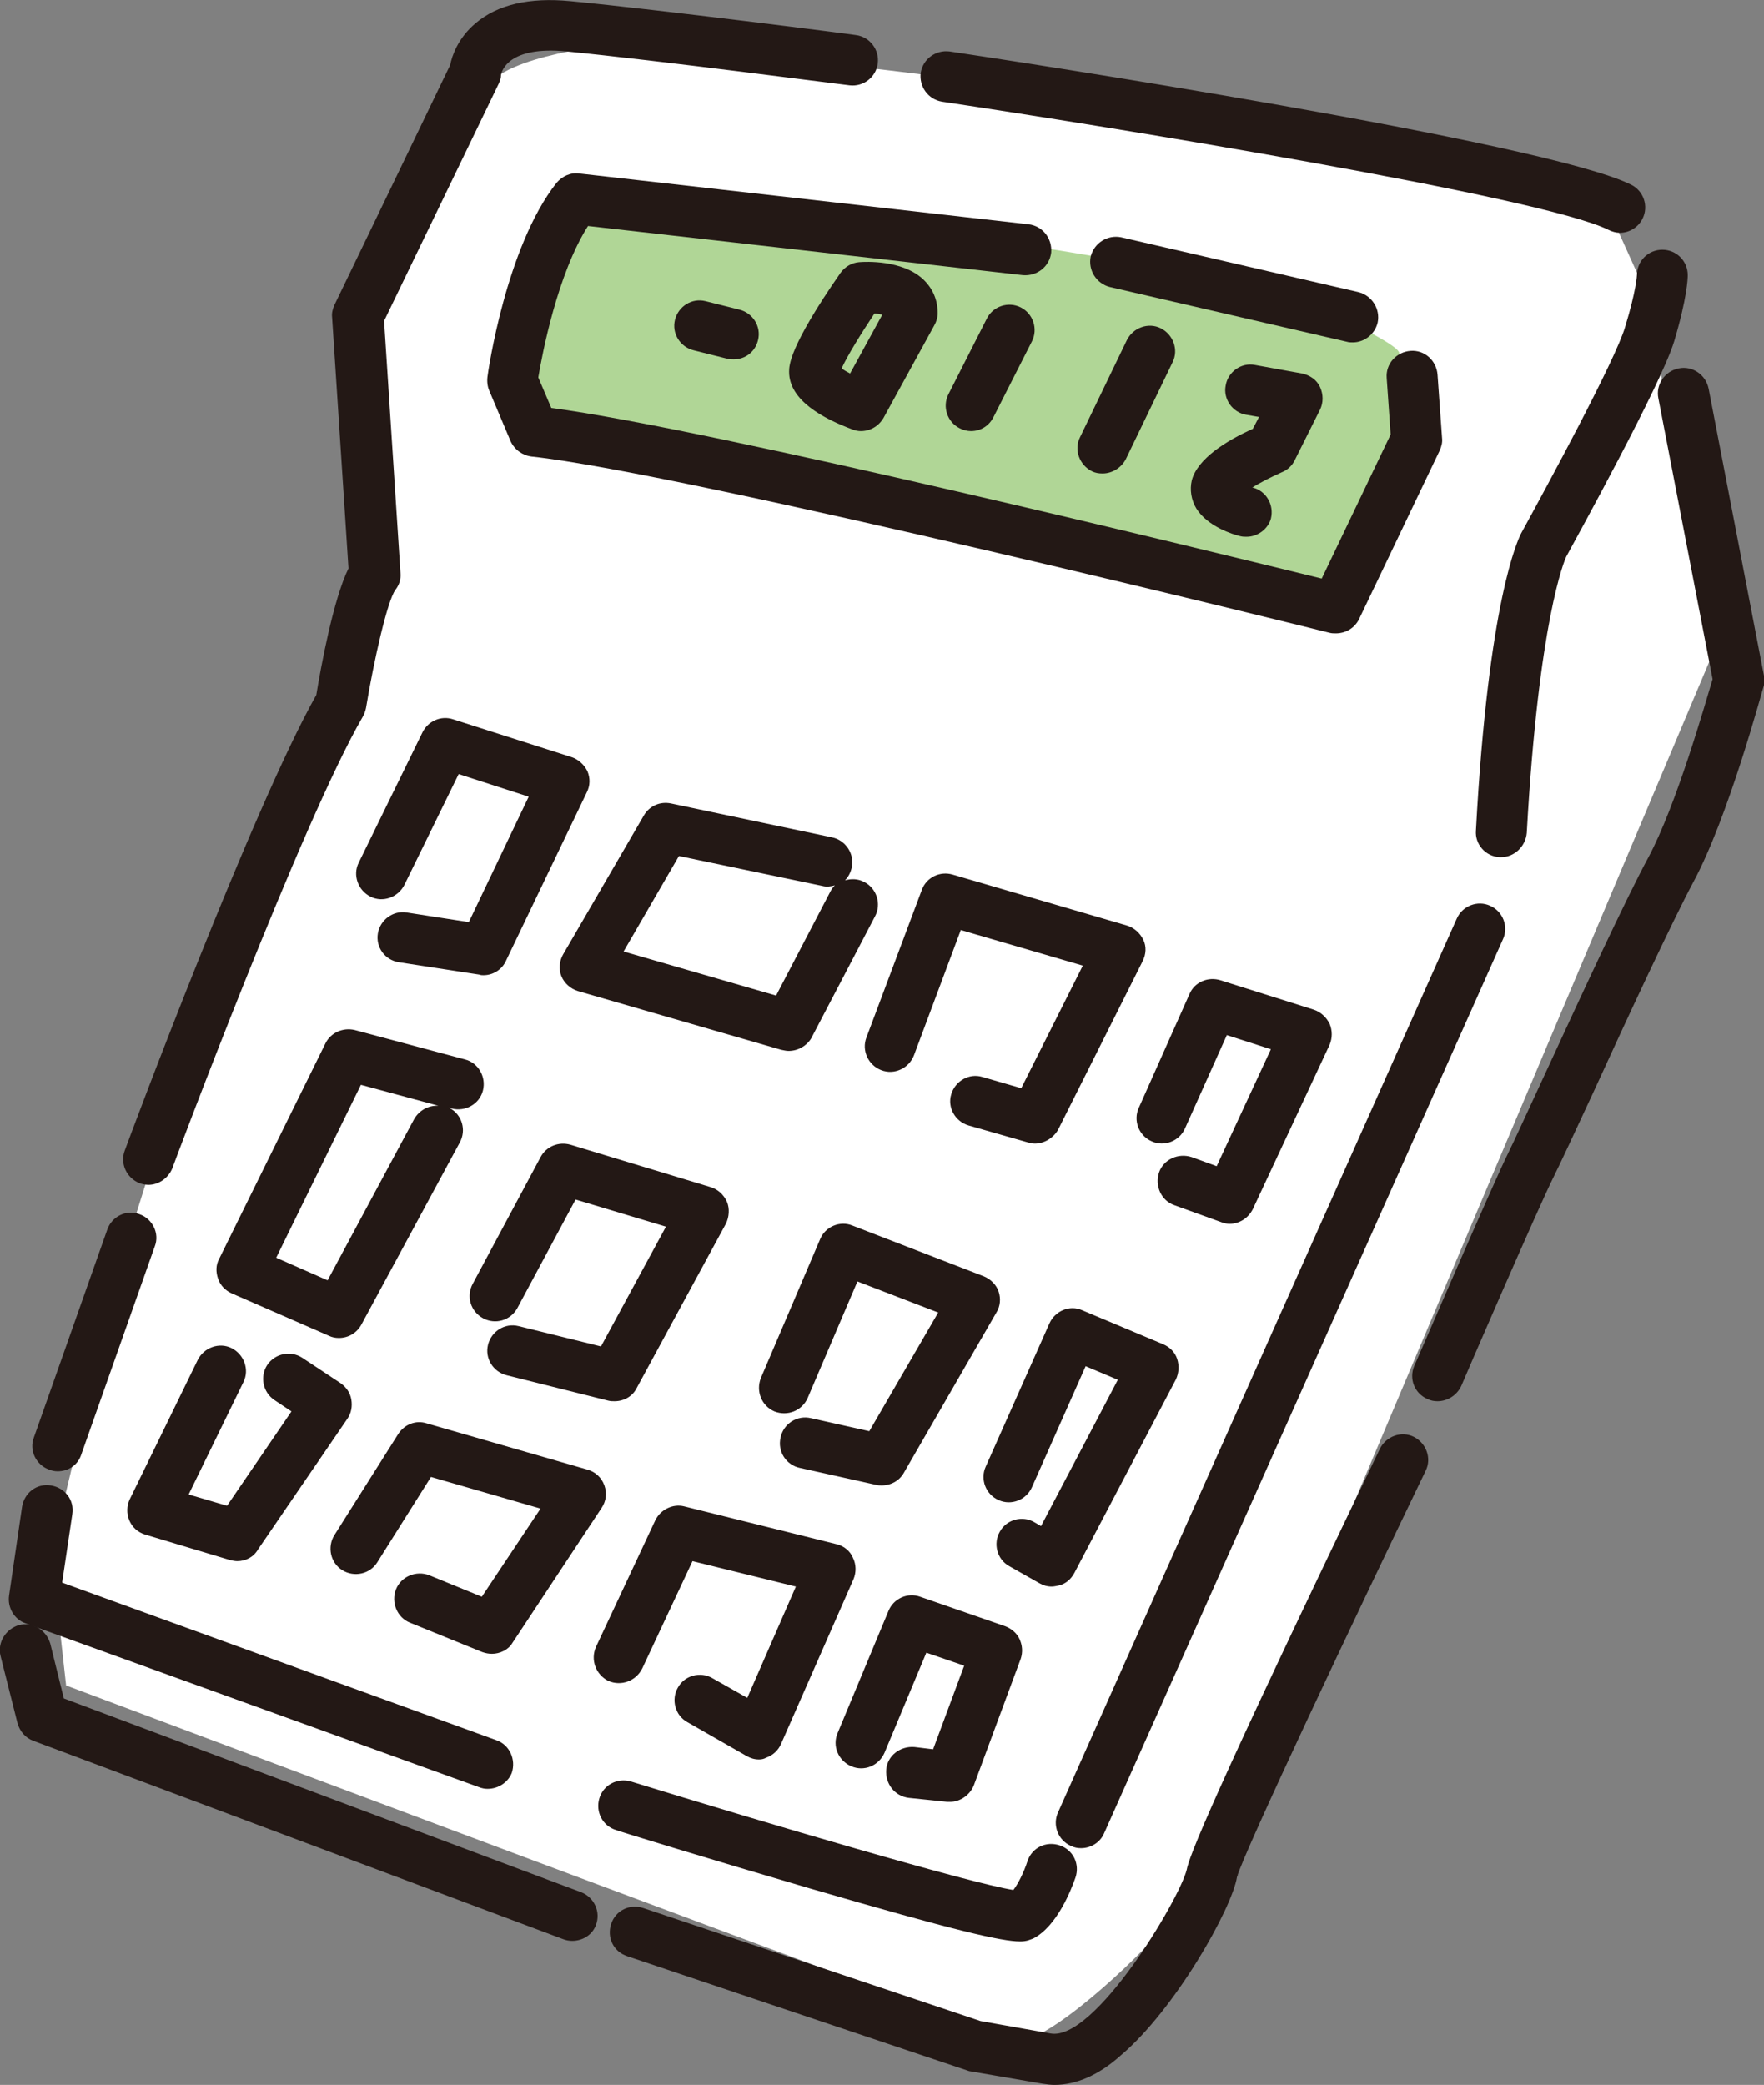
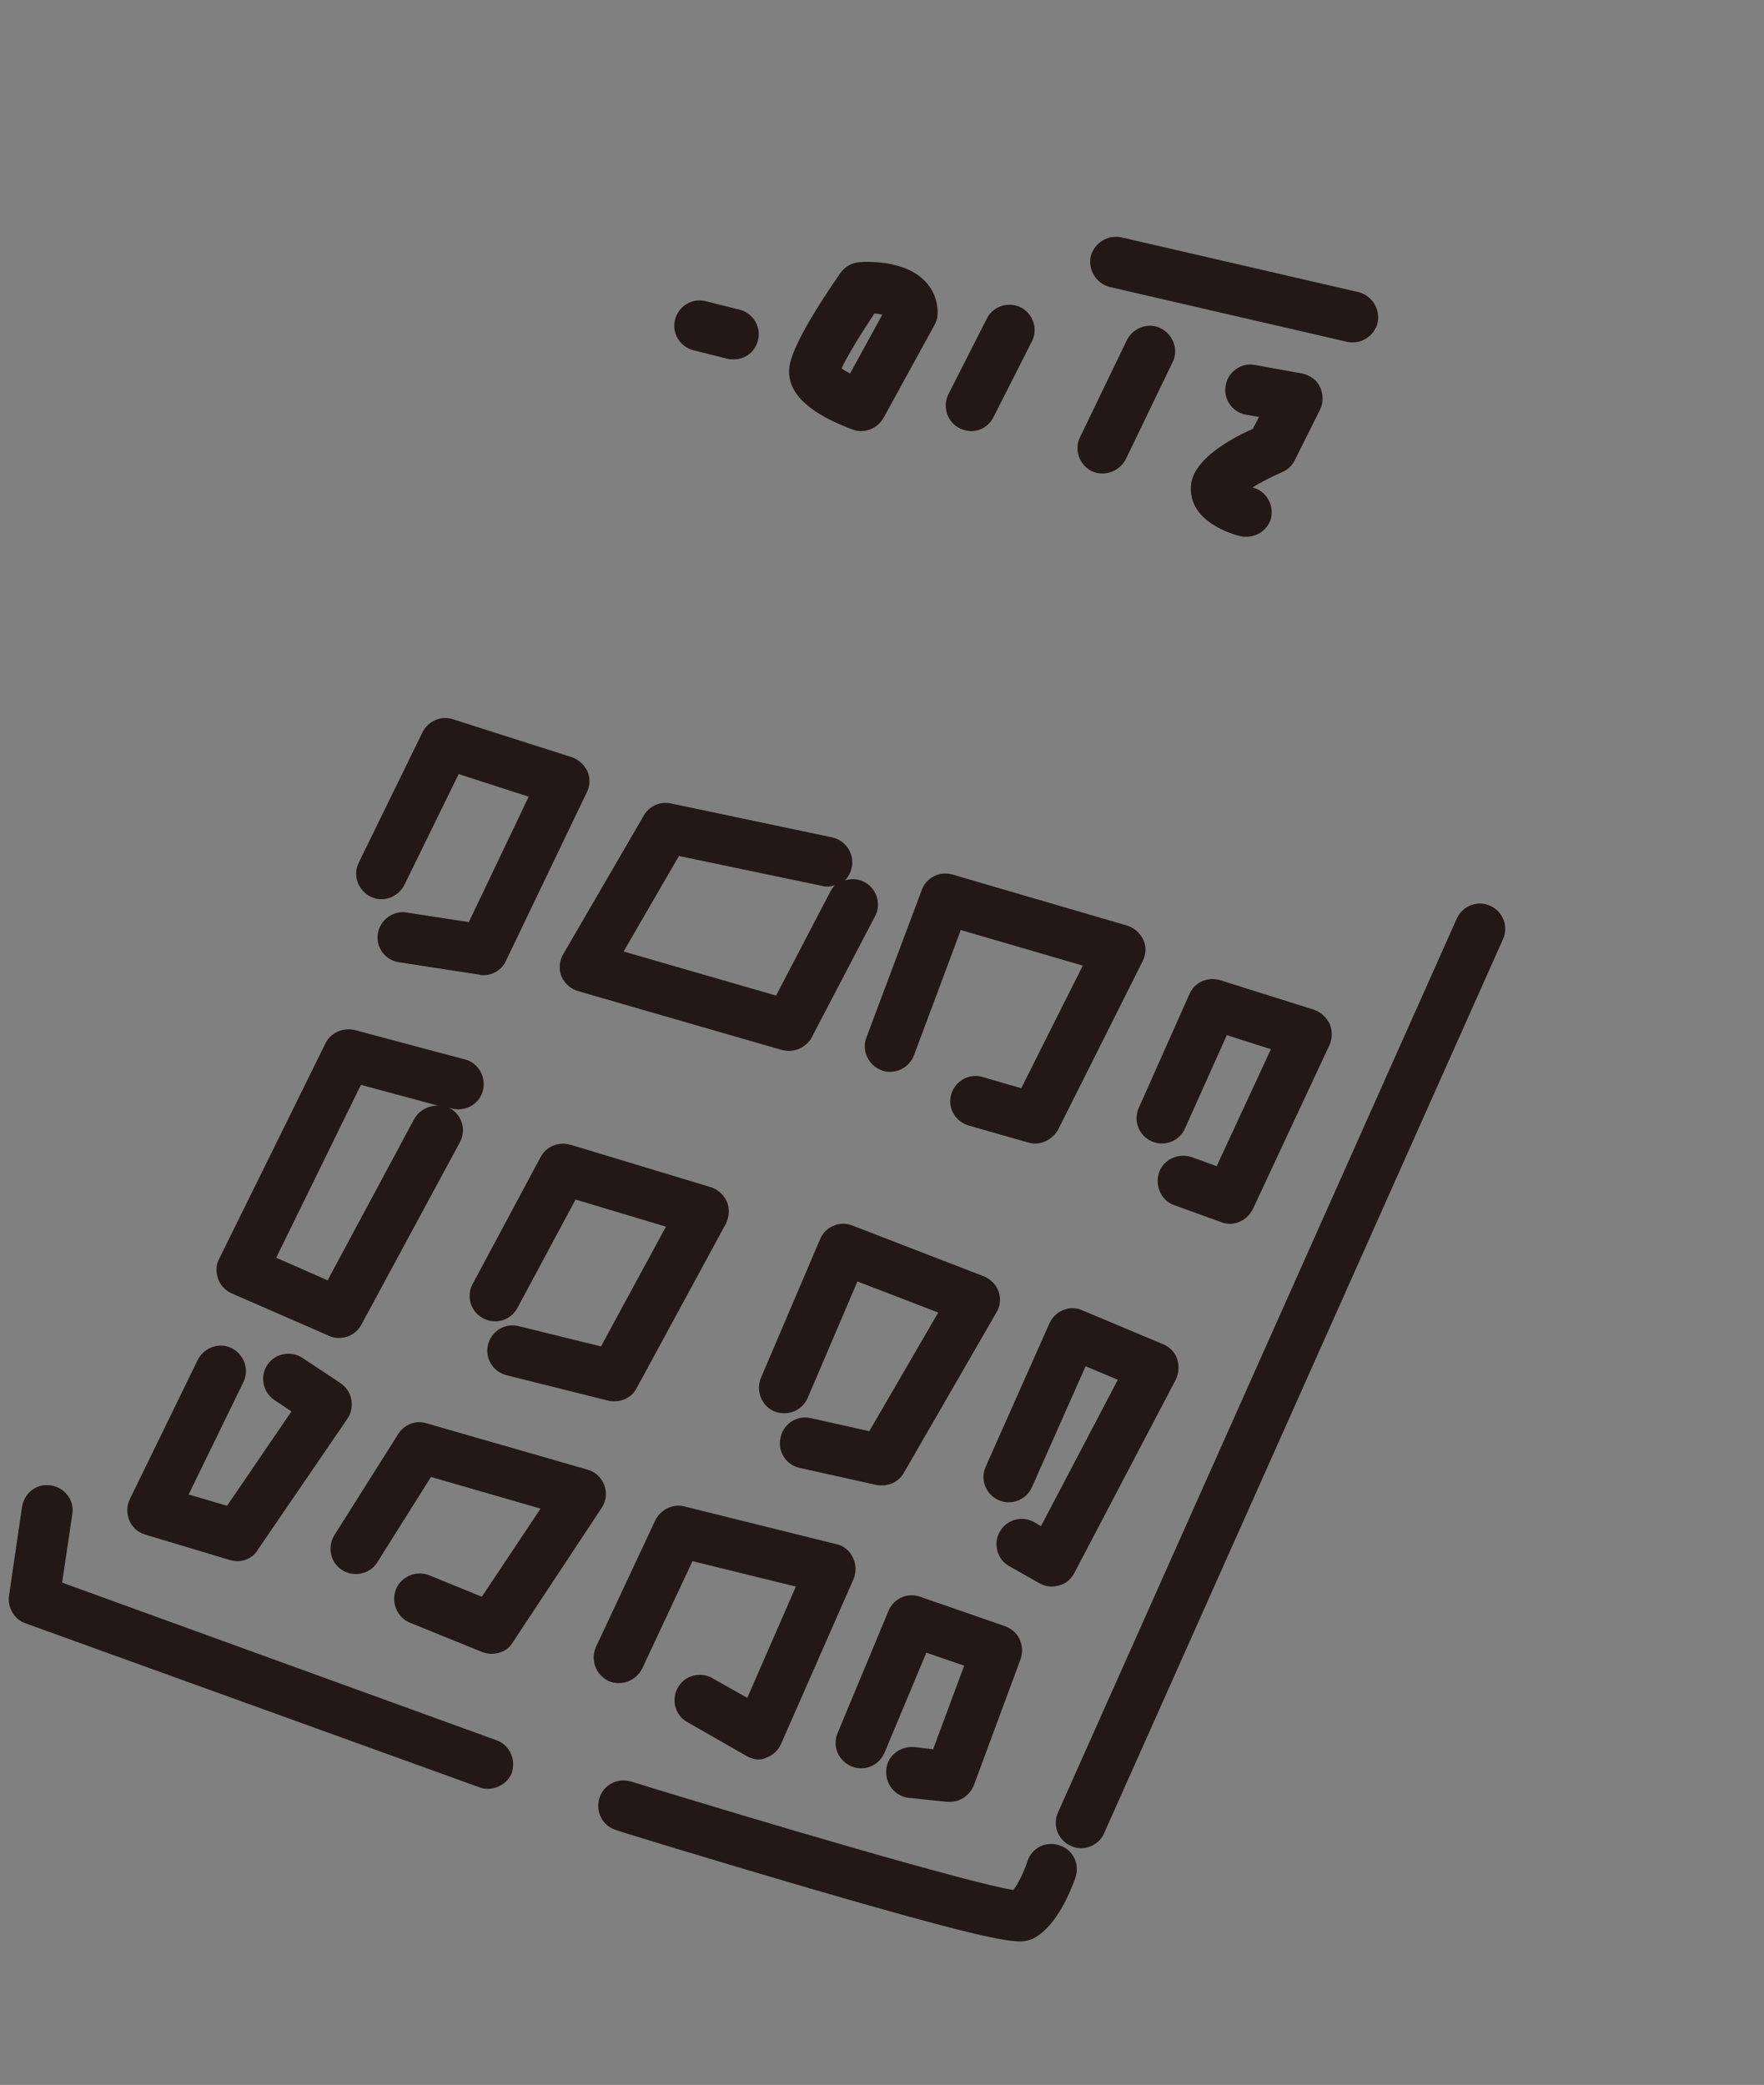
<svg xmlns="http://www.w3.org/2000/svg" version="1.1" id="レイヤー_1" x="0" y="0" viewBox="0 0 312.3 369" xml:space="preserve">
  <rect x="0" y="0" width="312.3" height="369" fill="#808080" stroke="none" />
  <style>.st2{fill:#231815}</style>
-   <path d="M295.2 74.4c0-2-3.3-21.5-3.3-21.5l-6.5-14.4c-3.3-1.3-90.8-20.9-92.7-21.5-2-.7-68.6-8.5-68.6-8.5l-15-.7s-20.2 2-22.9 7.8C83.7 21.6 70.6 47 70.6 47S66 56.8 68 64.6c2 7.8 0 26.8 0 26.8l-13.1 39.8S39.1 172.7 36 173.6c-3.1.9-5.9 22.2-5.9 22.2L19 231.1l-4.6 21.5-2 8.5-3.3 13.7 2.6 23.5s163.7 61.4 168.4 62.7c4.7 1.3 22.2-15 25.5-19.6 3.3-4.6 19.6-41.1 19.6-41.1L303 116.2s-7.8-39.8-7.8-41.8zm-51.3 17l-10.7 16.1-26.8-8.1-59.1-14.8-52.4-12L96.3 39h24.2l68.5 6.7 48.3 13.4 14.8 6.7-8.2 25.6z" fill="#fff" />
-   <path d="M220.4 105.5S102.6 79 96.7 79s-5.5-21-5.5-21 14.4-26.1 17.3-26.1c2.9 0 116.4 18.2 118.6 19.4 2.2 1.2 21.3 9.6 20.6 11.3-.7 1.7-.7 25.2-3.7 28.2-2.9 2.9-2.6 17.4-8.7 16.1-6.1-1.3-12.4-1.5-12.4-1.5l-2.5.1z" fill="#b0d696" />
  <g>
-     <path class="st2" d="M10.2 260.4c-.5 0-1-.1-1.5-.3-2.3-.8-3.6-3.4-2.7-5.7l13-36.8c.8-2.3 3.4-3.6 5.7-2.7 2.3.8 3.6 3.4 2.7 5.7l-13 36.8c-.6 1.9-2.3 3-4.2 3zM26.3 209.7c-.5 0-1.1-.1-1.6-.3-2.3-.9-3.5-3.5-2.6-5.8.9-2.5 22.7-60.8 33.9-80.6.8-4.9 3-16.9 5.7-22.4l-2.9-44.4c-.1-.8.1-1.5.4-2.2l20.5-42.5c.3-1.6 1.4-4.8 4.5-7.4C88.1.8 93.7-.5 101 .2c15.7 1.5 50.1 5.9 50.5 6 2.5.3 4.2 2.6 3.9 5-.3 2.5-2.6 4.2-5 3.9-.3 0-34.6-4.5-50.1-6-10.2-1-11.5 3.4-11.6 4.2 0 .6-.2 1-.4 1.5L68 56.8l2.9 44.6c.1 1.1-.2 2.1-.9 3-1.4 1.9-3.8 12.4-5.2 20.9-.1.5-.3 1.1-.6 1.6-10.7 18.4-33.5 79.3-33.7 79.9-.7 1.7-2.4 2.9-4.2 2.9zM286.8 41.2c-.7 0-1.4-.2-2-.5-11.8-5.9-89.2-18.4-118-22.7-2.5-.4-4.1-2.7-3.8-5.1.4-2.5 2.7-4.1 5.1-3.8 10.8 1.6 105.5 16 120.7 23.6 2.2 1.1 3.1 3.8 2 6-.8 1.6-2.4 2.5-4 2.5zM265.8 151.7h-.3c-2.5-.1-4.4-2.3-4.2-4.7 2.2-40.9 7.5-51.6 8-52.6 4.5-8.2 16.7-30.7 18.4-36.5 2-6.5 2.1-9.2 2.1-9.2 0-2.5 2-4.5 4.5-4.5s4.5 2 4.5 4.5c0 .6-.1 4-2.4 11.7-2.3 7.6-17.2 34.6-19.1 38.1-.3.6-4.9 11.3-7 48.9-.2 2.4-2.2 4.3-4.5 4.3z" />
-     <path class="st2" d="M254.5 248c-.6 0-1.2-.1-1.8-.4-2.3-1-3.3-3.6-2.3-5.9.6-1.3 13.6-31.5 16.6-37.6 1-2 3.7-7.9 6.8-14.6 5.9-12.8 14-30.3 18-37.7 5-9.3 10.1-27.3 11.4-31.6l-9.6-49.7c-.5-2.4 1.1-4.8 3.6-5.3 2.4-.5 4.8 1.1 5.3 3.6l9.8 50.8c.1.7.1 1.4-.1 2-.3.9-6.2 23-12.4 34.5-3.8 7.1-11.9 24.5-17.7 37.2-3.3 7.1-5.9 12.7-7 14.9-2.9 5.8-16.3 36.8-16.4 37.1-.8 1.7-2.5 2.7-4.2 2.7zM186.7 369c-.7 0-1.4-.1-2.1-.2l-12.8-2.2c-.2 0-.4-.1-.7-.2L111 346.2c-2.4-.8-3.6-3.3-2.8-5.7.8-2.4 3.3-3.6 5.7-2.8l59.7 20 12.4 2.2c7.8 1.4 22.8-23.7 24.1-29 .4-2.2 3.9-11.6 34.2-74.5 1.1-2.2 3.8-3.2 6-2.1s3.2 3.8 2.1 6c-12.3 25.5-32.1 67.3-33.4 71.9-.9 5.6-11 23.5-20.6 31.6-3.9 3.5-7.9 5.2-11.7 5.2zm32.5-37.5c0 .2 0 .4-.1.6.1 0 .1-.3.1-.6zm-8.9-.5v.2c-.1-.1 0-.2 0-.2zM101.3 343.5c-.5 0-1.1-.1-1.6-.3L5.9 308.1c-1.4-.5-2.4-1.7-2.8-3.1l-3-11.9c-.6-2.4.9-4.8 3.3-5.5 2.4-.6 4.8.9 5.5 3.3l2.4 9.7 91.6 34.3c2.3.9 3.5 3.5 2.6 5.8-.6 1.7-2.3 2.8-4.2 2.8z" />
    <path class="st2" d="M191.4 327.1c-.6 0-1.2-.1-1.8-.4-2.3-1-3.3-3.7-2.3-5.9l70.6-158.2c1-2.3 3.7-3.3 5.9-2.3 2.3 1 3.3 3.7 2.3 5.9l-70.6 158.2c-.7 1.7-2.4 2.7-4.1 2.7zM180.6 343.6c-3.2 0-11.2-1.8-37.3-9.4-17.1-5-34.1-10.2-34.2-10.3-2.4-.7-3.7-3.2-3-5.6.7-2.4 3.2-3.7 5.6-3 24.4 7.5 60.1 18 67.7 19.2.8-1 1.9-3.2 2.5-5.1.8-2.4 3.3-3.6 5.7-2.8 2.4.8 3.6 3.3 2.8 5.7-.7 2-3.2 8.6-7.5 10.8-.6.2-1.1.5-2.3.5zM86.3 316.6c-.5 0-1-.1-1.5-.3l-80.3-29c-2-.7-3.2-2.8-2.9-4.9l2.3-15.7c.4-2.5 2.6-4.2 5.1-3.8 2.5.4 4.2 2.6 3.8 5.1L11 280.1 87.9 308c2.3.8 3.5 3.4 2.7 5.8-.7 1.7-2.4 2.8-4.3 2.8zM42 276.3c-.4 0-.9-.1-1.3-.2l-15-4.5c-1.3-.4-2.3-1.3-2.8-2.5s-.5-2.6.1-3.8l12-24.6c1.1-2.2 3.8-3.2 6-2.1s3.2 3.8 2.1 6l-9.7 19.9 6.8 2 11.4-16.7-3-2c-2.1-1.4-2.6-4.2-1.3-6.2 1.4-2.1 4.2-2.6 6.2-1.3l6.8 4.5c1 .7 1.7 1.7 1.9 2.9.2 1.2 0 2.4-.7 3.4l-15.8 23.1c-.8 1.4-2.2 2.1-3.7 2.1zM87.1 292.7c-.6 0-1.1-.1-1.7-.3l-12.8-5.2c-2.3-.9-3.4-3.6-2.5-5.9.9-2.3 3.6-3.4 5.9-2.5l9.3 3.8L95.7 267l-19.4-5.6-9.5 15.1c-1.3 2.1-4.1 2.7-6.2 1.4-2.1-1.3-2.7-4.1-1.4-6.2l11.3-17.9c1.1-1.7 3.1-2.5 5-1.9l28.5 8.2c1.4.4 2.5 1.4 3 2.8s.3 2.8-.5 4l-15.8 23.9c-.7 1.2-2.2 1.9-3.6 1.9zM134.4 311.4c-.8 0-1.5-.2-2.2-.6l-10.5-6c-2.2-1.2-2.9-4-1.7-6.1 1.2-2.2 4-2.9 6.1-1.7l6.2 3.5 8.6-19.7-18.3-4.5-8.9 19c-1.1 2.2-3.7 3.2-6 2.2-2.2-1.1-3.2-3.7-2.2-6l10.5-22.4c.9-1.9 3.1-3 5.1-2.5l27 6.7c1.3.3 2.4 1.2 2.9 2.4.6 1.2.6 2.6.1 3.8l-12.8 29.1c-.5 1.2-1.5 2.1-2.7 2.5-.3.2-.8.3-1.2.3zM168.2 318.9h-.5l-6.8-.7c-2.5-.3-4.2-2.5-4-5s2.5-4.2 5-4l3.3.4 5.5-14.8-6.7-2.3-7.4 17.7c-1 2.3-3.6 3.4-5.9 2.4-2.3-1-3.4-3.6-2.4-5.9l9-21.6c.9-2.2 3.4-3.3 5.6-2.5l15 5.2c1.1.4 2.1 1.2 2.6 2.3.5 1.1.6 2.3.2 3.5l-8.3 22.4c-.7 1.7-2.4 2.9-4.2 2.9zM186.2 280.8c-.8 0-1.5-.2-2.2-.6l-5.3-3c-2.2-1.2-2.9-4-1.7-6.1 1.2-2.2 4-2.9 6.1-1.7l1.2.7 13.6-25.9-5.7-2.4-9.5 21.4c-1 2.3-3.7 3.3-5.9 2.3-2.3-1-3.3-3.7-2.3-5.9l11.3-25.4c1-2.2 3.6-3.3 5.8-2.3l14.3 6c1.2.5 2.1 1.4 2.5 2.6.4 1.2.3 2.5-.2 3.6l-18 34.3c-.6 1.1-1.5 1.9-2.7 2.2-.5.1-.9.2-1.3.2zM217.7 216.6c-.5 0-1-.1-1.5-.3l-8.3-3c-2.3-.8-3.5-3.4-2.7-5.8.8-2.3 3.4-3.5 5.8-2.7l4.4 1.6 9.6-20.7-7.8-2.5-7.4 16.5c-1 2.3-3.7 3.3-5.9 2.3-2.3-1-3.3-3.7-2.3-5.9l9-20.2c.9-2.1 3.3-3.1 5.5-2.4l16.5 5.2c1.2.4 2.2 1.3 2.8 2.5.5 1.2.5 2.5 0 3.7L221.8 214c-.8 1.6-2.4 2.6-4.1 2.6zM183.2 202.4c-.4 0-.8-.1-1.2-.2l-10.5-3c-2.4-.7-3.8-3.2-3.1-5.5.7-2.4 3.2-3.8 5.5-3.1l6.9 2 10.9-21.7-21.6-6.3-8.3 22.2c-.9 2.3-3.5 3.5-5.8 2.6-2.3-.9-3.5-3.5-2.6-5.8l9.8-26.1c.8-2.2 3.2-3.4 5.5-2.7l30.8 9c1.3.4 2.3 1.3 2.9 2.5s.5 2.6-.1 3.8l-15 29.9c-.9 1.5-2.5 2.4-4.1 2.4zM156.1 262.9c-.3 0-.6 0-1-.1l-13.5-3c-2.4-.5-4-2.9-3.4-5.4.5-2.4 2.9-4 5.4-3.4l10.3 2.3 12.2-21-14.3-5.5-8.8 20.6c-1 2.3-3.6 3.3-5.9 2.4-2.3-1-3.3-3.6-2.4-5.9l10.5-24.6c.9-2.2 3.5-3.3 5.7-2.4l23.3 9c1.2.5 2.2 1.5 2.6 2.7.4 1.2.3 2.6-.4 3.7L160 260.7c-.8 1.4-2.3 2.2-3.9 2.2zM108.8 248c-.4 0-.7 0-1.1-.1l-18-4.5c-2.4-.6-3.9-3-3.3-5.4.6-2.4 3-3.9 5.4-3.3l14.6 3.6 11.5-21.2-16-4.8-10.3 19.2c-1.2 2.2-3.9 3-6.1 1.8-2.2-1.2-3-3.9-1.8-6.1l12-22.4c1-1.9 3.2-2.8 5.3-2.2l24.8 7.5c1.3.4 2.3 1.3 2.9 2.6.5 1.2.4 2.7-.2 3.9l-15.8 29.1c-.7 1.4-2.2 2.3-3.9 2.3zM60 236.8c-.6 0-1.2-.1-1.8-.4L41 228.9c-1.1-.5-2-1.4-2.4-2.6-.4-1.2-.4-2.4.2-3.5l18.8-38.1c.9-1.9 3.1-2.9 5.2-2.4l19.5 5.2c2.4.6 3.8 3.1 3.2 5.5-.6 2.4-3.1 3.8-5.5 3.2l-.6-.2c.1 0 .1.1.2.1 2.2 1.2 3 3.9 1.8 6.1L64 234.4c-.8 1.5-2.3 2.4-4 2.4zm-11.1-14.2l9.1 4 15.3-28.5c.9-1.6 2.6-2.5 4.3-2.4L63.9 192l-15 30.6zM139.6 186c-.4 0-.8-.1-1.3-.2l-36-10.4c-1.3-.4-2.4-1.4-2.9-2.6s-.4-2.7.3-3.9l14.3-24.6c1-1.7 2.9-2.5 4.8-2.1l28.5 6c2.4.5 4 2.9 3.5 5.3-.2.9-.6 1.7-1.2 2.3 1.1-.3 2.3-.3 3.4.3 2.2 1.1 3.1 3.9 1.9 6.1l-11.3 21.6c-.8 1.3-2.3 2.2-4 2.2zm-29.2-17.6l27 7.8 9.6-18.4c.2-.4.5-.8.8-1.1-.7.2-1.5.3-2.2.1l-25.4-5.3-9.8 16.9zM85.6 172.6c-.2 0-.5 0-.7-.1l-14.3-2.2c-2.5-.4-4.1-2.7-3.7-5.1.4-2.4 2.7-4.1 5.1-3.7l11 1.7L93.6 141l-12.4-4-9.6 19.6c-1.1 2.2-3.8 3.2-6 2.1s-3.2-3.8-2.1-6l11.3-23.1c1-2 3.3-3 5.4-2.3l21 6.7c1.2.4 2.2 1.3 2.8 2.5.5 1.2.5 2.5-.1 3.7L89.6 170c-.7 1.6-2.3 2.6-4 2.6zM239.5 60.6c-.3 0-.7 0-1-.1l-42-9.7c-2.4-.6-3.9-3-3.4-5.4.6-2.4 3-3.9 5.4-3.4l42 9.7c2.4.6 3.9 3 3.4 5.4-.5 2.1-2.4 3.5-4.4 3.5z" />
-     <path class="st2" d="M236.5 112.1c-.4 0-.7 0-1.1-.1-1.1-.3-114.1-28.3-141.3-31.2-1.6-.2-3-1.2-3.7-2.7l-3.8-9c-.3-.7-.4-1.6-.3-2.4.1-.9 3.3-23 12.2-34.3 1-1.2 2.5-1.9 4-1.7l79.6 9c2.5.3 4.2 2.5 4 5-.3 2.5-2.5 4.2-5 4l-77-8.7c-5.4 8.5-8.1 22.6-8.8 26.8l2.3 5.4C126.3 76 214.8 97.7 234 102.4l12.2-25.5-.7-10c-.2-2.5 1.7-4.6 4.2-4.8 2.5-.2 4.6 1.7 4.8 4.2l.8 11.2c.1.8-.1 1.5-.4 2.2l-14.3 29.9c-.8 1.6-2.4 2.5-4.1 2.5z" />
    <path class="st2" d="M129.9 63.6c-.4 0-.7 0-1.1-.1l-6-1.5c-2.4-.6-3.9-3-3.3-5.4.6-2.4 3-3.9 5.4-3.3l6 1.5c2.4.6 3.9 3 3.3 5.4-.5 2.1-2.3 3.4-4.3 3.4zM152.4 76.3c-.5 0-1-.1-1.5-.3-5.1-1.9-11.2-5.1-11.2-10.2 0-1.1 0-4.4 9.1-17.5.8-1.1 2-1.8 3.3-1.9 1.2-.1 7.6-.4 11.3 3 1.7 1.6 2.6 3.6 2.6 6 0 .8-.2 1.5-.6 2.2l-9 16.4c-.9 1.5-2.4 2.3-4 2.3zM149 65.2c.4.3.9.6 1.5.9l5.7-10.4c-.4-.1-.9-.2-1.4-.2-2.4 3.6-4.8 7.5-5.8 9.7zm12.4-9.8zM171.9 76.3c-.7 0-1.4-.2-2-.5-2.2-1.1-3.1-3.8-2-6l6.8-13.4c1.1-2.2 3.8-3.1 6-2s3.1 3.8 2 6l-6.8 13.4c-.8 1.6-2.3 2.5-4 2.5zM195.2 83.8c-.7 0-1.3-.1-1.9-.4-2.2-1.1-3.2-3.8-2.1-6l8.3-17.2c1.1-2.2 3.8-3.2 6-2.1s3.2 3.8 2.1 6l-8.3 17.2c-.8 1.5-2.4 2.5-4.1 2.5zM220.7 95c-.4 0-.7 0-1.1-.1-1.3-.3-5.8-1.7-7.8-4.9-.9-1.5-1.2-3.3-.8-5 1-3.8 6.1-7 10.8-9.1l1.1-2.1-2.3-.4c-2.4-.4-4.1-2.8-3.6-5.2.4-2.4 2.8-4.1 5.2-3.6l8.3 1.5c1.4.3 2.6 1.1 3.2 2.4.6 1.3.6 2.8 0 4l-4.5 9c-.5 1-1.3 1.7-2.3 2.1-1.8.8-3.8 1.8-5.2 2.7h.1c2.4.6 3.8 3.1 3.2 5.5-.5 1.8-2.3 3.2-4.3 3.2zm-1.1-7.3z" />
  </g>
</svg>